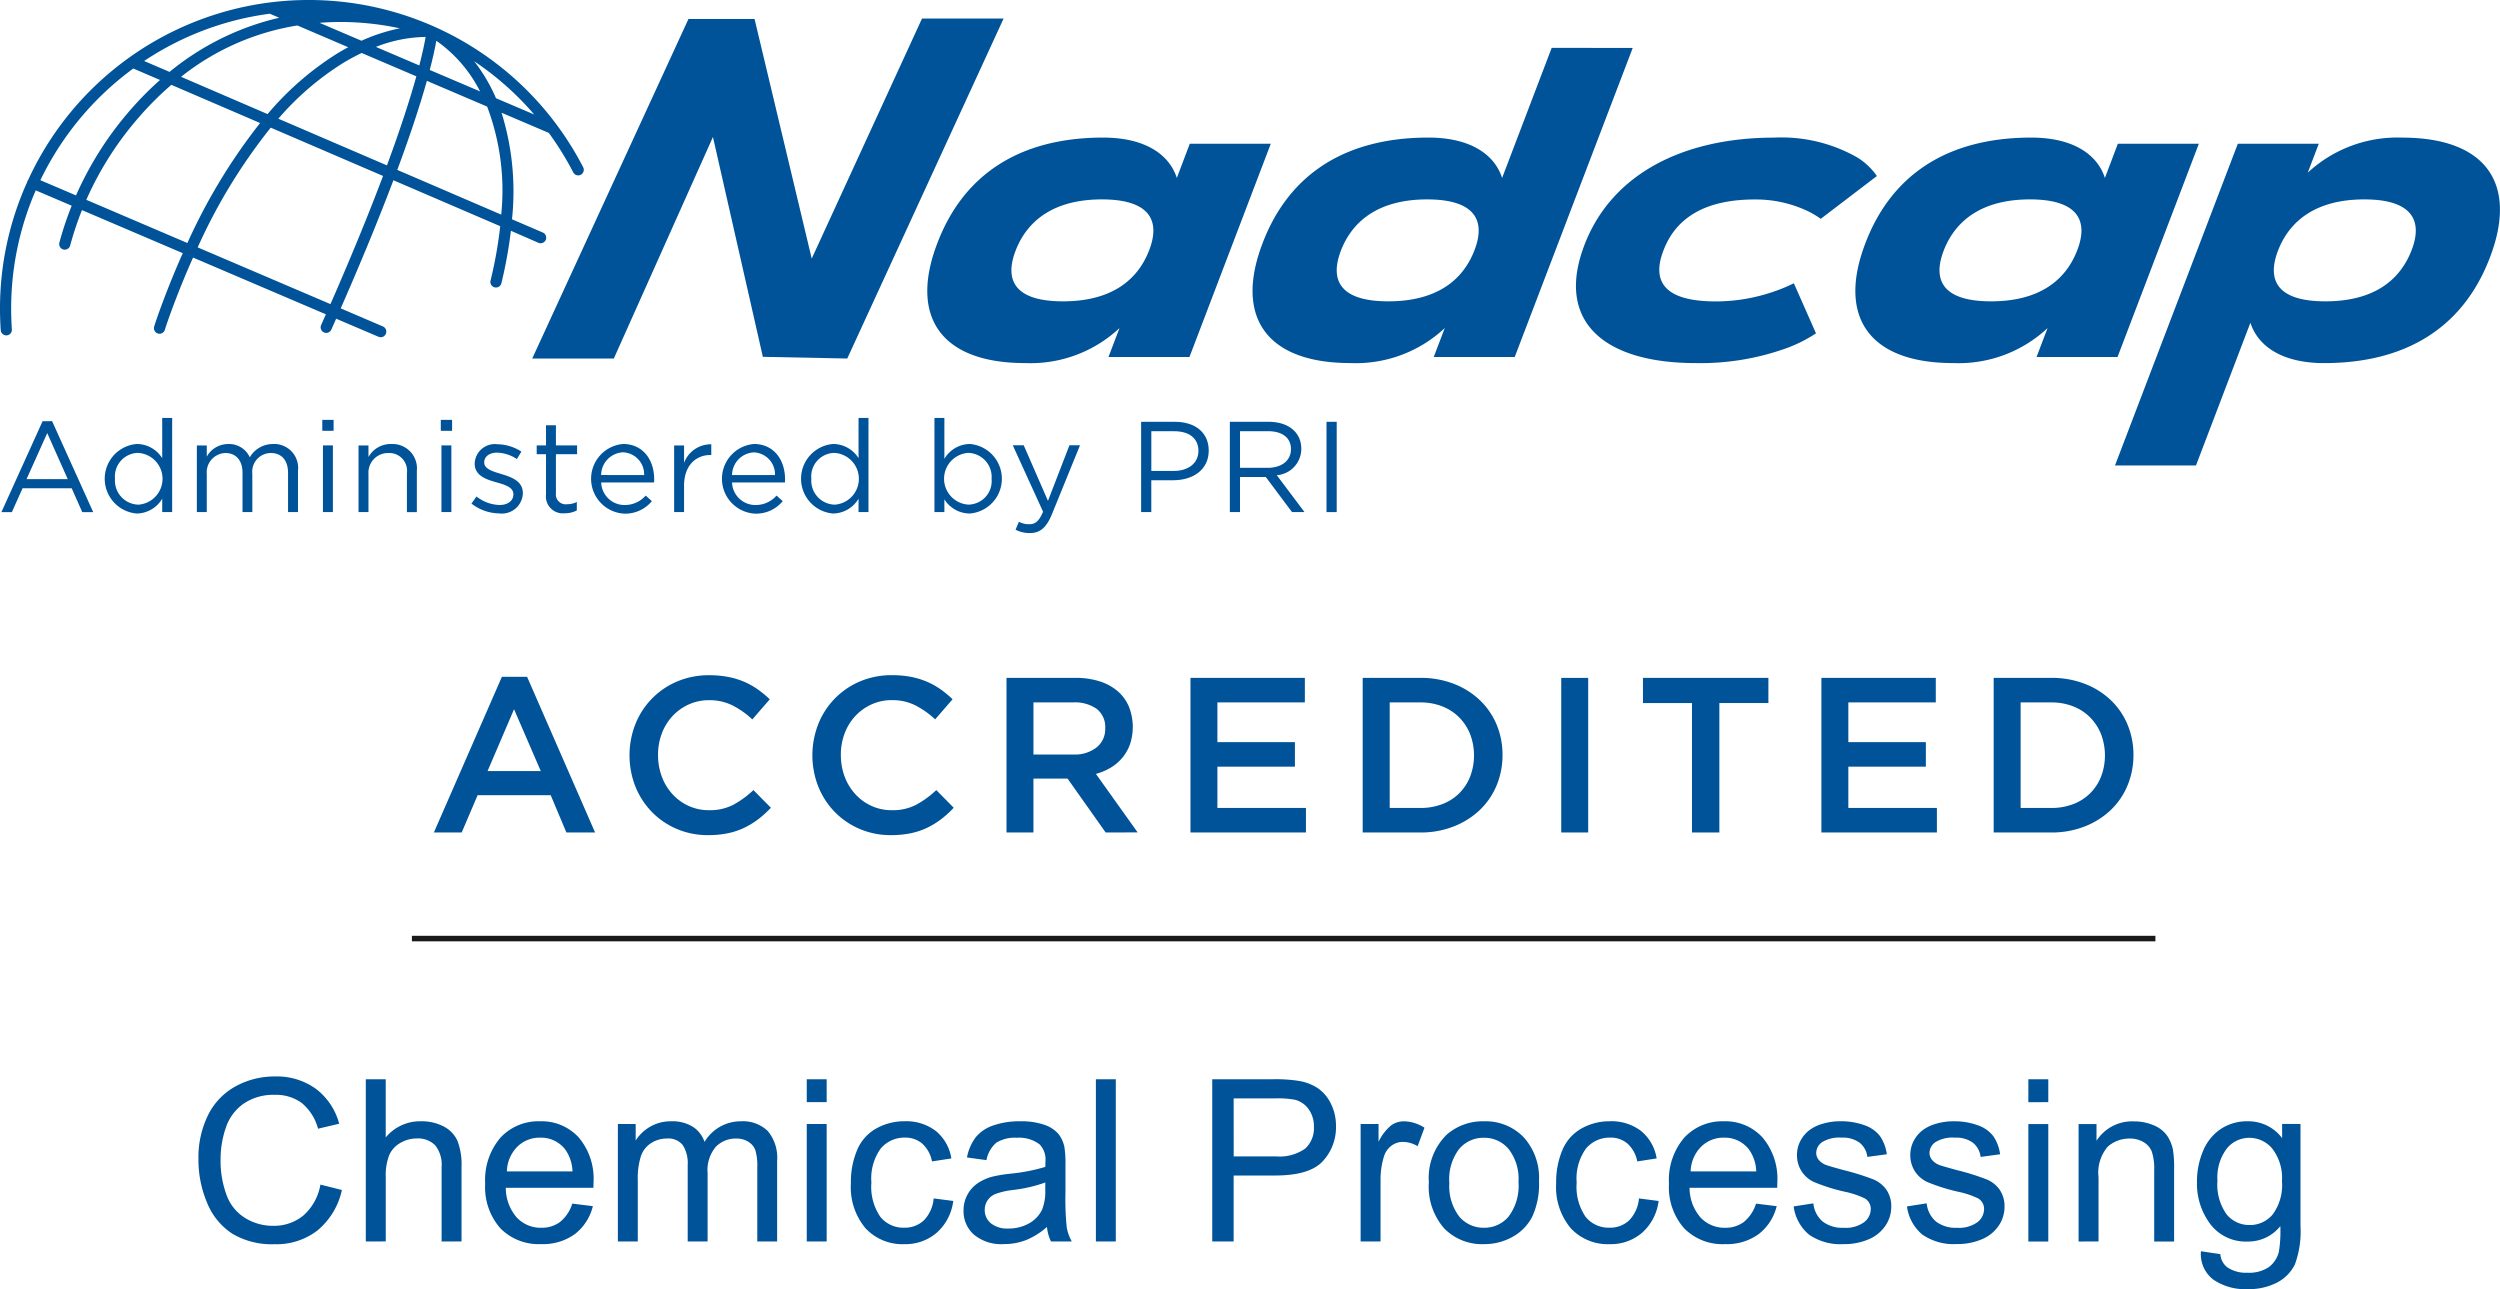
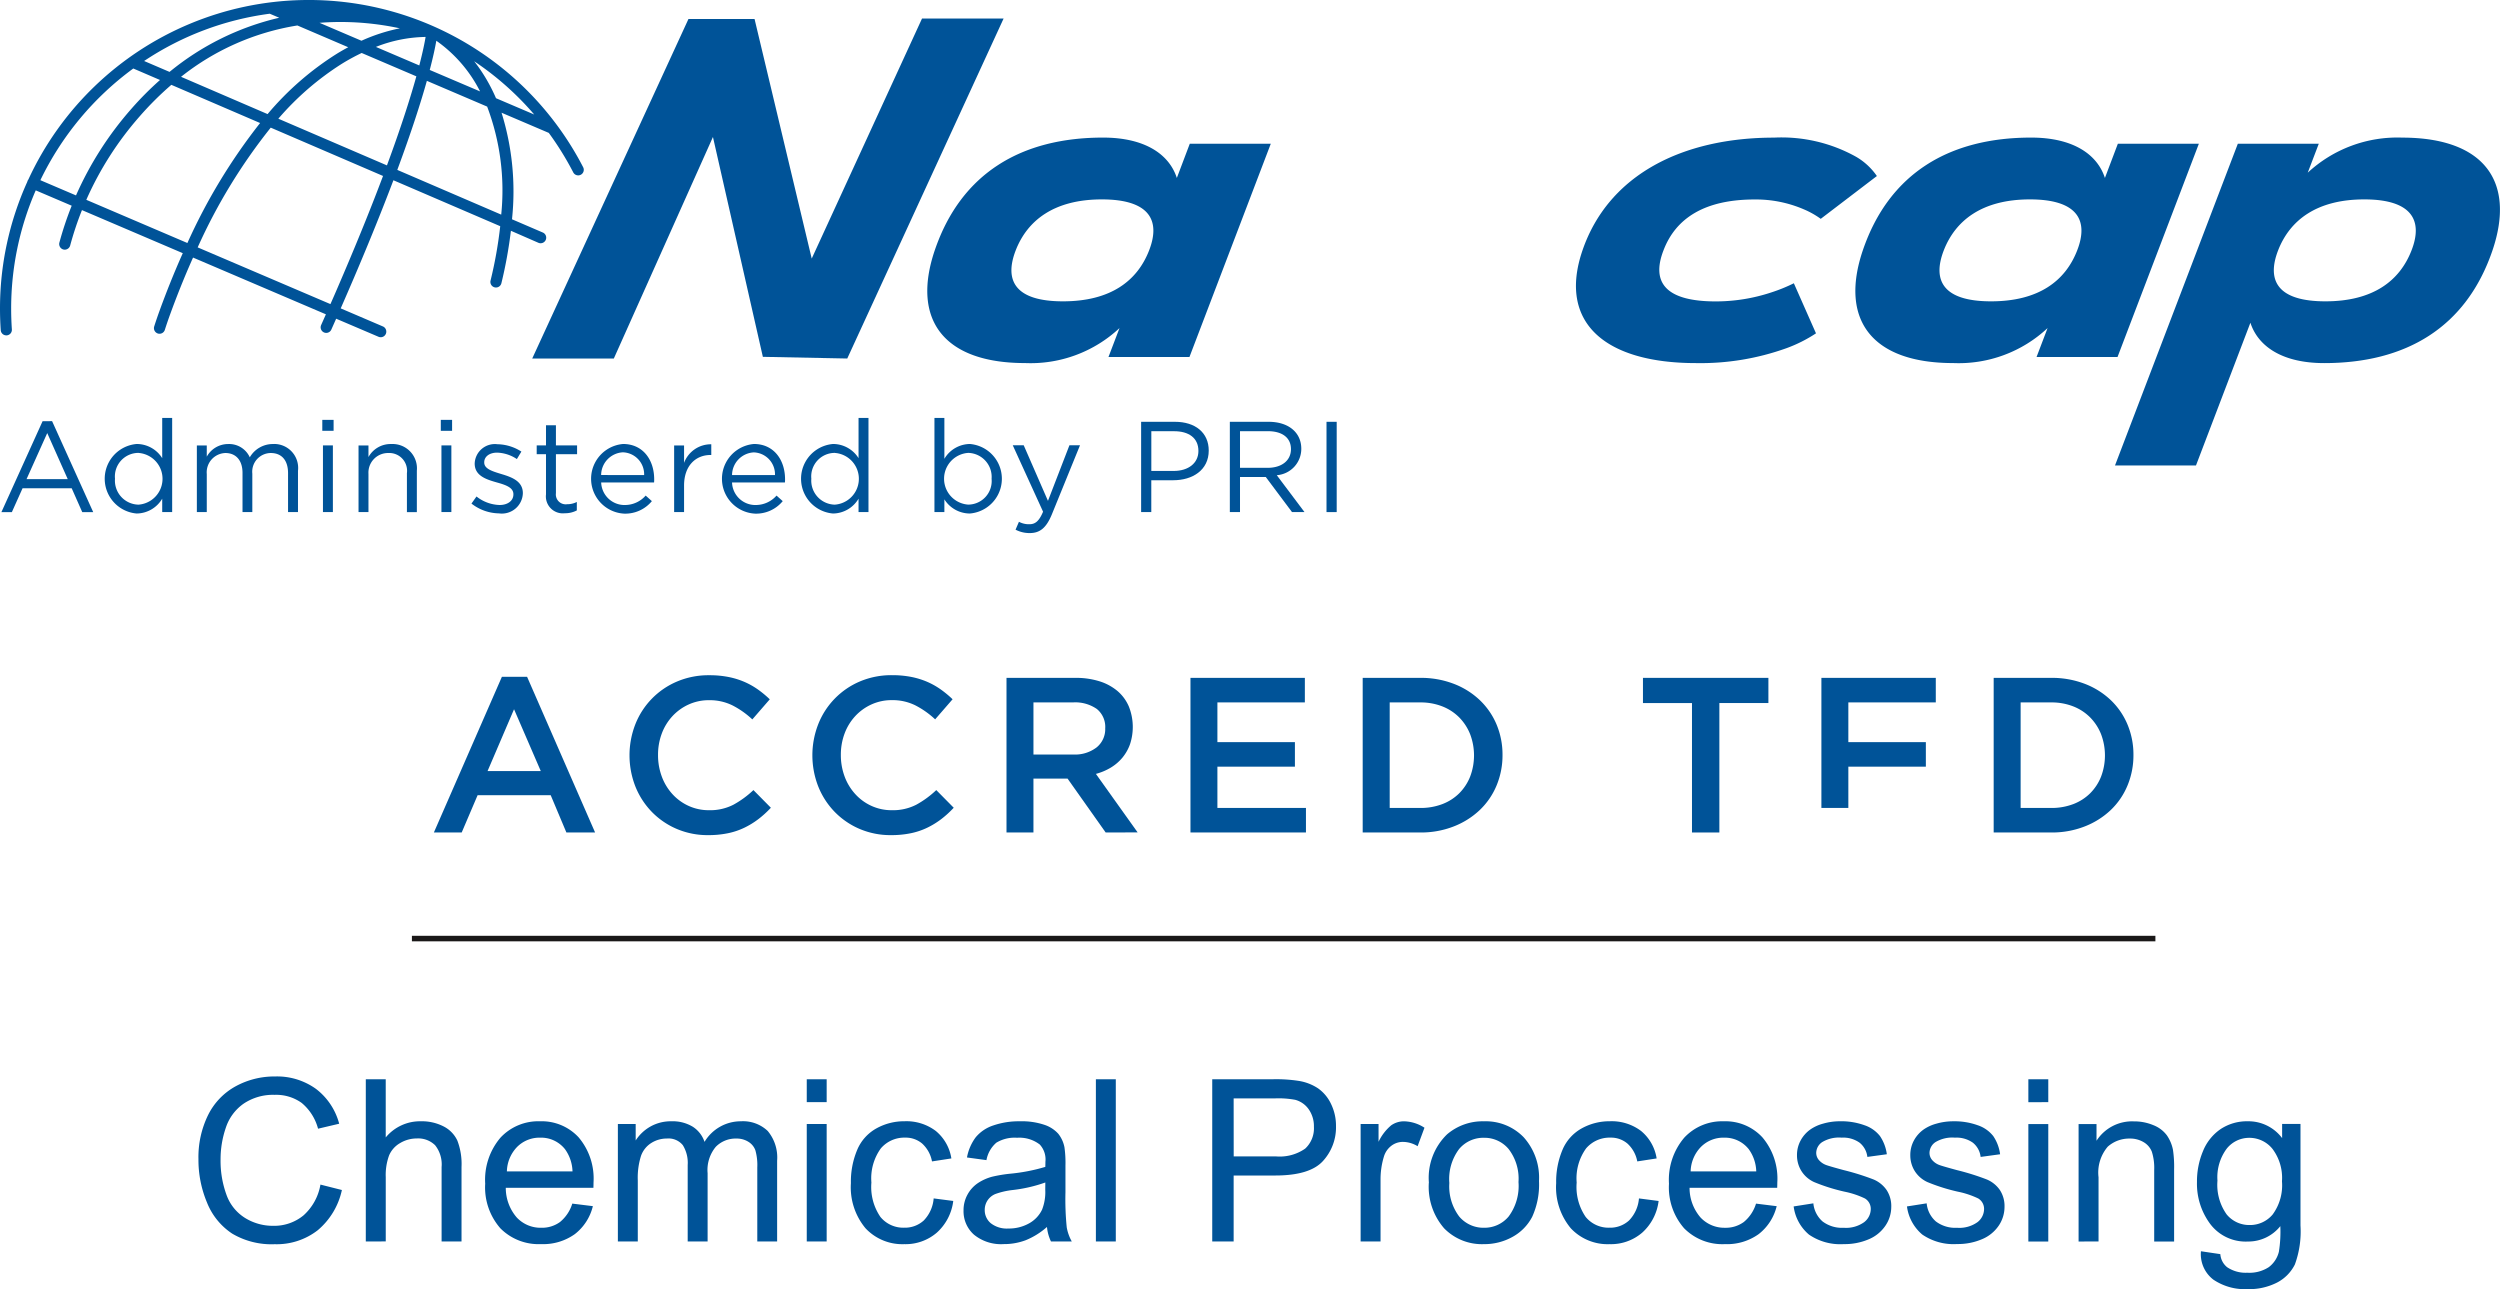
<svg xmlns="http://www.w3.org/2000/svg" width="221.316" height="114.123" viewBox="0 0 221.316 114.123">
  <defs>
    <clipPath id="clip-path">
      <rect id="Rettangolo_2270" data-name="Rettangolo 2270" width="221.316" height="83.33" fill="none" />
    </clipPath>
  </defs>
  <g id="Raggruppa_3017" data-name="Raggruppa 3017" transform="translate(-9799 -23.002)">
    <g id="Raggruppa_3015" data-name="Raggruppa 3015" transform="translate(9799 23.002)">
      <path id="Tracciato_8824" data-name="Tracciato 8824" d="M4.2,43.8l1.815,4.078H2.368Zm-.412-1.05L.142,50.8h.925l.948-2.113H6.365L7.3,50.8h.97L4.63,42.745Z" transform="translate(-0.018 -5.462)" fill="#005398" />
      <g id="Raggruppa_3014" data-name="Raggruppa 3014" transform="translate(0 0)">
        <g id="Raggruppa_3013" data-name="Raggruppa 3013" clip-path="url(#clip-path)">
          <path id="Tracciato_8825" data-name="Tracciato 8825" d="M15.719,50.754V49.566a2.654,2.654,0,0,1-2.262,1.313,3.088,3.088,0,0,1,0-6.154,2.665,2.665,0,0,1,2.262,1.255V42.417H16.6v8.337Zm-2.1-5.241A2.087,2.087,0,0,0,11.539,47.8a2.129,2.129,0,0,0,2.079,2.295,2.295,2.295,0,0,0,0-4.578" transform="translate(-1.359 -5.42)" fill="#005398" />
          <path id="Tracciato_8826" data-name="Tracciato 8826" d="M26.74,45.063a2.122,2.122,0,0,1,2.193,2.375v3.654h-.88V47.643c0-1.142-.57-1.781-1.53-1.781a1.654,1.654,0,0,0-1.633,1.827v3.4h-.868V47.62c0-1.108-.583-1.758-1.519-1.758a1.711,1.711,0,0,0-1.645,1.861v3.369H19.98v-5.9h.878v.993a2.159,2.159,0,0,1,1.908-1.118,2.006,2.006,0,0,1,1.9,1.176,2.354,2.354,0,0,1,2.079-1.176" transform="translate(-2.553 -5.758)" fill="#005398" />
          <path id="Tracciato_8827" data-name="Tracciato 8827" d="M32.712,42.614h1v.97h-1Zm.058,2.261h.879v5.9H32.77Z" transform="translate(-4.18 -5.445)" fill="#005398" />
          <path id="Tracciato_8828" data-name="Tracciato 8828" d="M37.268,51.092h-.879v-5.9h.879v1.028a2.235,2.235,0,0,1,2.021-1.153,2.157,2.157,0,0,1,2.262,2.364v3.665h-.879V47.643a1.573,1.573,0,0,0-1.634-1.781,1.737,1.737,0,0,0-1.77,1.85Z" transform="translate(-4.649 -5.758)" fill="#005398" />
          <path id="Tracciato_8829" data-name="Tracciato 8829" d="M44.738,42.614h1v.97h-1Zm.057,2.261h.879v5.9h-.879Z" transform="translate(-5.716 -5.445)" fill="#005398" />
          <path id="Tracciato_8830" data-name="Tracciato 8830" d="M50.295,51.209a4.064,4.064,0,0,1-2.444-.868l.446-.628a3.448,3.448,0,0,0,2.044.754c.708,0,1.222-.365,1.222-.937v-.022c0-.595-.7-.823-1.473-1.04-.925-.263-1.953-.583-1.953-1.668v-.023a1.787,1.787,0,0,1,2.01-1.69,4.04,4.04,0,0,1,2.124.652l-.4.662a3.339,3.339,0,0,0-1.747-.57c-.7,0-1.143.365-1.143.856v.024c0,.559.731.776,1.519,1.016.914.274,1.9.628,1.9,1.69v.024a1.859,1.859,0,0,1-2.1,1.77" transform="translate(-6.114 -5.761)" fill="#005398" />
          <path id="Tracciato_8831" data-name="Tracciato 8831" d="M56.174,49.17a.873.873,0,0,0,.993.982,1.85,1.85,0,0,0,.857-.2V50.7a2.223,2.223,0,0,1-1.062.251,1.5,1.5,0,0,1-1.667-1.668V45.722h-.823v-.777h.823V43.164h.879v1.781h1.873v.777H56.174Z" transform="translate(-6.96 -5.515)" fill="#005398" />
          <path id="Tracciato_8832" data-name="Tracciato 8832" d="M62.963,50.464a2.443,2.443,0,0,0,1.861-.834l.549.491a3.051,3.051,0,0,1-2.433,1.108,3.09,3.09,0,0,1-.114-6.166c1.747,0,2.752,1.392,2.752,3.129a2.411,2.411,0,0,1-.011.274H60.885a2.069,2.069,0,0,0,2.079,2m1.724-2.65A1.945,1.945,0,0,0,62.8,45.8a2.036,2.036,0,0,0-1.919,2.01Z" transform="translate(-7.665 -5.758)" fill="#005398" />
          <path id="Tracciato_8833" data-name="Tracciato 8833" d="M69.3,51.095h-.879v-5.9H69.3v1.542a2.531,2.531,0,0,1,2.409-1.645v.948h-.068c-1.29,0-2.341.925-2.341,2.707Z" transform="translate(-8.742 -5.761)" fill="#005398" />
          <path id="Tracciato_8834" data-name="Tracciato 8834" d="M76.245,50.464a2.444,2.444,0,0,0,1.861-.834l.548.491a3.048,3.048,0,0,1-2.432,1.108,3.09,3.09,0,0,1-.114-6.166c1.747,0,2.752,1.392,2.752,3.129a2.411,2.411,0,0,1-.011.274H74.167a2.068,2.068,0,0,0,2.078,2m1.724-2.65a1.944,1.944,0,0,0-1.884-2.01,2.034,2.034,0,0,0-1.918,2.01Z" transform="translate(-9.362 -5.758)" fill="#005398" />
          <path id="Tracciato_8835" data-name="Tracciato 8835" d="M86.393,50.754V49.566a2.654,2.654,0,0,1-2.262,1.313,3.088,3.088,0,0,1,0-6.154,2.665,2.665,0,0,1,2.262,1.255V42.417h.879v8.337Zm-2.1-5.241A2.087,2.087,0,0,0,82.213,47.8a2.129,2.129,0,0,0,2.079,2.295,2.295,2.295,0,0,0,0-4.578" transform="translate(-10.389 -5.42)" fill="#005398" />
          <path id="Tracciato_8836" data-name="Tracciato 8836" d="M97.982,50.879a2.663,2.663,0,0,1-2.262-1.255v1.13h-.879V42.417h.879v3.621a2.653,2.653,0,0,1,2.262-1.313,3.088,3.088,0,0,1,0,6.154m-.16-5.366a2.295,2.295,0,0,0,0,4.578A2.087,2.087,0,0,0,99.9,47.807a2.129,2.129,0,0,0-2.079-2.295" transform="translate(-12.118 -5.42)" fill="#005398" />
          <path id="Tracciato_8837" data-name="Tracciato 8837" d="M106.255,51.3c-.5,1.221-1.073,1.667-1.964,1.667a2.676,2.676,0,0,1-1.255-.3l.3-.7a1.852,1.852,0,0,0,.925.217c.526,0,.857-.274,1.211-1.108l-2.683-5.881h.97l2.147,4.921,1.9-4.921h.936Z" transform="translate(-13.133 -5.776)" fill="#005398" />
          <path id="Tracciato_8838" data-name="Tracciato 8838" d="M118.659,47.984h-1.941V50.8h-.9V42.811h2.993c1.8,0,2.992.959,2.992,2.546,0,1.736-1.439,2.627-3.141,2.627m.08-4.34h-2.021v3.517h1.976c1.325,0,2.193-.707,2.193-1.77,0-1.153-.857-1.747-2.147-1.747" transform="translate(-14.798 -5.47)" fill="#005398" />
          <path id="Tracciato_8839" data-name="Tracciato 8839" d="M130.323,50.8,128.005,47.7h-2.284V50.8h-.9V42.811h3.437c1.758,0,2.889.947,2.889,2.386a2.342,2.342,0,0,1-2.17,2.341l2.455,3.266Zm-2.135-7.16h-2.467v3.244h2.455c1.2,0,2.056-.617,2.056-1.656,0-.993-.754-1.587-2.045-1.587" transform="translate(-15.948 -5.47)" fill="#005398" />
          <rect id="Rettangolo_2268" data-name="Rettangolo 2268" width="0.902" height="7.993" transform="translate(117.431 37.341)" fill="#005398" />
          <path id="Tracciato_8840" data-name="Tracciato 8840" d="M88.525,1.883,78.761,23.132,73.7,1.923H67.849L54.018,31.979h7.224l8.774-19.61L74.435,31.83l7.472.149,13.842-30.1Z" transform="translate(-6.902 -0.241)" fill="#005398" />
          <path id="Tracciato_8841" data-name="Tracciato 8841" d="M34.158,29.554A.5.5,0,0,0,33.9,28.9l-3.738-1.6c.283-.646.562-1.286.83-1.911l.336-.782c1.42-3.325,2.567-6.19,3.5-8.65l9.455,4.067a37.882,37.882,0,0,1-.855,4.81.494.494,0,1,0,.96.233,39.094,39.094,0,0,0,.84-4.637L47.678,21.5a.495.495,0,0,0,.391-.909l-2.743-1.179A23.431,23.431,0,0,0,44.4,9.979l4.183,1.786a26.718,26.718,0,0,1,2.164,3.494.494.494,0,1,0,.878-.454A27.331,27.331,0,0,0,2.507,15.9a.453.453,0,0,0-.091.195A27.169,27.169,0,0,0,0,27.329c0,.633.022,1.273.065,1.9a.494.494,0,0,0,.492.461l.035,0a.494.494,0,0,0,.459-.527c-.041-.605-.063-1.223-.063-1.833A26.19,26.19,0,0,1,3.164,16.852l3.183,1.359A29.485,29.485,0,0,0,5.256,21.48a.5.5,0,0,0,.349.606.5.5,0,0,0,.129.017.5.5,0,0,0,.477-.365A28.369,28.369,0,0,1,7.256,18.6l8.925,3.812c-.778,1.744-1.457,3.451-2.04,5.052-.173.474-.338.959-.491,1.438a.5.5,0,0,0,.321.621.482.482,0,0,0,.151.024.493.493,0,0,0,.47-.345c.149-.467.31-.938.479-1.4.577-1.584,1.249-3.275,2.019-5l11.761,5.024q-.209.472-.422.949a.494.494,0,0,0,.25.652.484.484,0,0,0,.2.044.494.494,0,0,0,.452-.293q.216-.484.428-.964l3.75,1.6a.493.493,0,0,0,.649-.261m.1-14.91L24.64,10.508a25.165,25.165,0,0,1,5.619-4.859,18.357,18.357,0,0,1,1.759-.959l4.841,2.068c-.517,1.856-1.331,4.437-2.605,7.886M30.828,4.182c-.328.174-.662.364-1,.571A26.3,26.3,0,0,0,23.688,10.1L16.027,6.8a22.164,22.164,0,0,1,10.3-4.545ZM47.3,10.141,43.909,8.694a15.455,15.455,0,0,0-.82-1.628,14.249,14.249,0,0,0-1.113-1.644,26.189,26.189,0,0,1,5.321,4.72M38.627,3.608A12.2,12.2,0,0,1,42.5,8.093l-4.456-1.9c.315-1.2.488-2.044.581-2.582m4.5,5.825A20.971,20.971,0,0,1,44.371,19l-9.2-3.959c1.269-3.424,2.09-6,2.618-7.884Zm-6-3.64L33.277,4.153a12.448,12.448,0,0,1,4.4-.883c-.078.47-.238,1.287-.558,2.523M35.4,2.507a15.8,15.8,0,0,0-3.4,1.1L28.285,2.02c.371-.028.744-.051,1.121-.062a25,25,0,0,1,5.991.549M23.881,1.214l.838.358a23.754,23.754,0,0,0-9.71,4.793L12.758,5.4A26.178,26.178,0,0,1,23.881,1.214M6.731,17.3,3.574,15.952A26.515,26.515,0,0,1,11.8,6.064l2.365,1.017a28.326,28.326,0,0,0-2.537,2.554,29.827,29.827,0,0,0-4.9,7.666m9.859,4.211L7.641,17.689a28.855,28.855,0,0,1,4.734-7.4A27.933,27.933,0,0,1,15.168,7.51l7.858,3.381A50.861,50.861,0,0,0,16.59,21.512m12.66,5.408L17.5,21.9a49.394,49.394,0,0,1,6.468-10.6l9.941,4.277c-.925,2.459-2.07,5.324-3.492,8.654l-.334.78q-.4.939-.832,1.914" transform="translate(0 0)" fill="#005398" />
          <path id="Tracciato_8842" data-name="Tracciato 8842" d="M124.523,14.51l-7.2,18.879h-7.169l.978-2.563a11.518,11.518,0,0,1-8.366,3.1c-7.186,0-10.073-3.826-7.991-9.98,2.335-6.858,7.7-9.981,14.9-9.981,3.735,0,5.861,1.5,6.531,3.574l1.147-3.032Zm-10.77,9.439c1.033-2.653.032-4.512-4.183-4.512-4.234,0-6.595,1.859-7.628,4.512-1.041,2.689-.032,4.512,4.183,4.512,4.234,0,6.587-1.823,7.628-4.512" transform="translate(-12.025 -1.785)" fill="#005398" />
-           <path id="Tracciato_8843" data-name="Tracciato 8843" d="M160.782,4.864,150.336,32.225h-7.169l.978-2.563a11.518,11.518,0,0,1-8.366,3.1c-7.186,0-10.073-3.826-7.991-9.98,2.335-6.858,7.7-9.981,14.9-9.981,3.735,0,5.861,1.5,6.531,3.574l4.389-11.514ZM146.769,22.786c1.033-2.653.032-4.512-4.183-4.512-4.234,0-6.595,1.859-7.628,4.512-1.041,2.689-.032,4.512,4.183,4.512,4.234,0,6.588-1.823,7.628-4.512" transform="translate(-16.243 -0.622)" fill="#005398" />
          <path id="Tracciato_8844" data-name="Tracciato 8844" d="M181.2,31.294a12.5,12.5,0,0,1-2.622,1.318,22.5,22.5,0,0,1-7.995,1.317c-8.129,0-12.23-3.628-10.054-9.98,2.305-6.714,8.873-9.981,16.967-9.981a13.546,13.546,0,0,1,7.26,1.7,5.706,5.706,0,0,1,1.834,1.7l-4.969,3.79a7.605,7.605,0,0,0-1.513-.848,10.729,10.729,0,0,0-4.338-.866c-4.359,0-6.97,1.606-8.073,4.512-1.121,2.905.289,4.512,4.629,4.512a15.635,15.635,0,0,0,4.914-.795,14.4,14.4,0,0,0,2-.812Z" transform="translate(-20.437 -1.785)" fill="#005398" />
          <path id="Tracciato_8845" data-name="Tracciato 8845" d="M218.717,14.51l-7.2,18.879h-7.169l.978-2.563a11.518,11.518,0,0,1-8.366,3.1c-7.186,0-10.073-3.826-7.991-9.98,2.335-6.858,7.7-9.981,14.9-9.981,3.735,0,5.861,1.5,6.531,3.574l1.147-3.032Zm-10.77,9.439c1.033-2.653.032-4.512-4.183-4.512-4.234,0-6.595,1.859-7.628,4.512-1.041,2.689-.032,4.512,4.183,4.512,4.234,0,6.588-1.823,7.628-4.512" transform="translate(-24.06 -1.785)" fill="#005398" />
          <path id="Tracciato_8846" data-name="Tracciato 8846" d="M214.661,42.989,225.534,14.51H232.7l-.978,2.563a11.657,11.657,0,0,1,8.366-3.105c7.185,0,10.072,3.826,7.99,9.981-2.335,6.858-7.7,9.98-14.9,9.98-3.735,0-5.861-1.5-6.531-3.574L221.83,42.989ZM229.1,23.949c-1.04,2.689-.032,4.512,4.184,4.512,4.233,0,6.587-1.823,7.628-4.512,1.033-2.653.031-4.512-4.184-4.512-4.234,0-6.595,1.859-7.628,4.512" transform="translate(-27.427 -1.785)" fill="#005398" />
          <path id="Tracciato_8847" data-name="Tracciato 8847" d="M58.307,82.473H55.766l-1.388-3.3H47.907l-1.408,3.3H44.036L50.058,68.69h2.228ZM51.132,71.564l-2.345,5.474H53.5Z" transform="translate(-5.626 -8.777)" fill="#005398" />
          <path id="Tracciato_8848" data-name="Tracciato 8848" d="M75.3,81.271a7.236,7.236,0,0,1-1.241.761,6.245,6.245,0,0,1-1.457.489,8.533,8.533,0,0,1-1.75.167,6.943,6.943,0,0,1-2.775-.548,6.8,6.8,0,0,1-2.2-1.5,6.888,6.888,0,0,1-1.457-2.238,7.579,7.579,0,0,1-.01-5.533A6.82,6.82,0,0,1,68.1,69.09a7.124,7.124,0,0,1,2.855-.557,8.683,8.683,0,0,1,1.71.157,6.983,6.983,0,0,1,1.417.44,6.671,6.671,0,0,1,1.192.675,9.161,9.161,0,0,1,1.035.86l-1.544,1.778a7.7,7.7,0,0,0-1.739-1.231,4.534,4.534,0,0,0-2.092-.469,4.272,4.272,0,0,0-1.808.381,4.464,4.464,0,0,0-1.437,1.036,4.651,4.651,0,0,0-.939,1.534,5.32,5.32,0,0,0-.332,1.9,5.4,5.4,0,0,0,.332,1.907,4.73,4.73,0,0,0,.939,1.553A4.376,4.376,0,0,0,69.125,80.1a4.286,4.286,0,0,0,1.808.382A4.526,4.526,0,0,0,73.083,80a8.47,8.47,0,0,0,1.779-1.3l1.545,1.564A8.918,8.918,0,0,1,75.3,81.271" transform="translate(-8.164 -8.757)" fill="#005398" />
          <path id="Tracciato_8849" data-name="Tracciato 8849" d="M93.86,81.271a7.236,7.236,0,0,1-1.241.761,6.245,6.245,0,0,1-1.457.489,8.534,8.534,0,0,1-1.75.167,6.943,6.943,0,0,1-2.775-.548,6.8,6.8,0,0,1-2.2-1.5,6.888,6.888,0,0,1-1.457-2.238,7.579,7.579,0,0,1-.01-5.533,6.82,6.82,0,0,1,3.685-3.784,7.124,7.124,0,0,1,2.855-.557,8.683,8.683,0,0,1,1.71.157,6.983,6.983,0,0,1,1.417.44,6.672,6.672,0,0,1,1.192.675,9.159,9.159,0,0,1,1.035.86l-1.544,1.778a7.7,7.7,0,0,0-1.739-1.231,4.534,4.534,0,0,0-2.092-.469,4.272,4.272,0,0,0-1.808.381,4.464,4.464,0,0,0-1.437,1.036,4.652,4.652,0,0,0-.939,1.534,5.32,5.32,0,0,0-.332,1.9,5.4,5.4,0,0,0,.332,1.907,4.73,4.73,0,0,0,.939,1.553A4.376,4.376,0,0,0,87.683,80.1a4.286,4.286,0,0,0,1.808.382A4.526,4.526,0,0,0,91.641,80a8.47,8.47,0,0,0,1.779-1.3l1.545,1.564a8.919,8.919,0,0,1-1.105,1.007" transform="translate(-10.535 -8.757)" fill="#005398" />
          <path id="Tracciato_8850" data-name="Tracciato 8850" d="M110.932,82.487l-3.373-4.77h-3.02v4.77h-2.385V68.8h6.1a6.942,6.942,0,0,1,2.121.3,4.617,4.617,0,0,1,1.6.861,3.72,3.72,0,0,1,1.007,1.368,4.881,4.881,0,0,1,.107,3.343,3.954,3.954,0,0,1-.674,1.192,4.067,4.067,0,0,1-1.027.88,5.123,5.123,0,0,1-1.32.557l3.695,5.18Zm-.784-10.935a3.345,3.345,0,0,0-2.1-.579H104.54v4.613h3.53a3.142,3.142,0,0,0,2.059-.629,2.071,2.071,0,0,0,.764-1.688,2.041,2.041,0,0,0-.745-1.717" transform="translate(-13.052 -8.791)" fill="#005398" />
          <path id="Tracciato_8851" data-name="Tracciato 8851" d="M130.952,70.973h-7.742v3.519h6.862v2.169h-6.862v3.656h7.839v2.17H120.826V68.8h10.127Z" transform="translate(-15.438 -8.791)" fill="#005398" />
          <path id="Tracciato_8852" data-name="Tracciato 8852" d="M150.155,78.333a6.36,6.36,0,0,1-1.5,2.18,7.063,7.063,0,0,1-2.308,1.446,7.927,7.927,0,0,1-2.942.529h-5.1V68.8h5.1a8.087,8.087,0,0,1,2.942.518,6.955,6.955,0,0,1,2.308,1.437,6.405,6.405,0,0,1,1.5,2.17,6.88,6.88,0,0,1,.528,2.7,6.951,6.951,0,0,1-.528,2.708m-2.337-4.543a4.459,4.459,0,0,0-.961-1.482,4.321,4.321,0,0,0-1.5-.982,5.235,5.235,0,0,0-1.961-.352h-2.7v9.343h2.7a5.377,5.377,0,0,0,1.961-.342,4.291,4.291,0,0,0,1.5-.963,4.356,4.356,0,0,0,.961-1.472,5.3,5.3,0,0,0,0-3.75" transform="translate(-17.671 -8.791)" fill="#005398" />
-           <rect id="Rettangolo_2269" data-name="Rettangolo 2269" width="2.385" height="13.684" transform="translate(138.212 60.012)" fill="#005398" />
          <path id="Tracciato_8853" data-name="Tracciato 8853" d="M173.514,82.488H171.09V71.031h-4.34V68.8h11.105v2.228h-4.341Z" transform="translate(-21.305 -8.791)" fill="#005398" />
-           <path id="Tracciato_8854" data-name="Tracciato 8854" d="M194.988,70.973h-7.742v3.519h6.862v2.169h-6.862v3.656h7.839v2.17H184.861V68.8h10.127Z" transform="translate(-23.619 -8.791)" fill="#005398" />
+           <path id="Tracciato_8854" data-name="Tracciato 8854" d="M194.988,70.973h-7.742v3.519h6.862v2.169h-6.862v3.656h7.839H184.861V68.8h10.127Z" transform="translate(-23.619 -8.791)" fill="#005398" />
          <path id="Tracciato_8855" data-name="Tracciato 8855" d="M214.191,78.333a6.359,6.359,0,0,1-1.495,2.18,7.063,7.063,0,0,1-2.308,1.446,7.927,7.927,0,0,1-2.942.529h-5.1V68.8h5.1a8.087,8.087,0,0,1,2.942.518,6.955,6.955,0,0,1,2.308,1.437,6.4,6.4,0,0,1,1.495,2.17,6.88,6.88,0,0,1,.528,2.7,6.95,6.95,0,0,1-.528,2.708m-2.337-4.543a4.459,4.459,0,0,0-.961-1.482,4.321,4.321,0,0,0-1.5-.982,5.235,5.235,0,0,0-1.961-.352h-2.7v9.343h2.7a5.377,5.377,0,0,0,1.961-.342,4.291,4.291,0,0,0,1.5-.963,4.357,4.357,0,0,0,.961-1.472,5.3,5.3,0,0,0,0-3.75" transform="translate(-25.853 -8.791)" fill="#005398" />
          <line id="Linea_1084" data-name="Linea 1084" x2="154.345" transform="translate(36.465 83.104)" fill="none" stroke="#1a1818" stroke-miterlimit="10" stroke-width="0.52" />
        </g>
      </g>
    </g>
    <path id="Tracciato_8856" data-name="Tracciato 8856" d="M11.94-7.174l1.9.48a6.4,6.4,0,0,1-2.15,3.57,5.924,5.924,0,0,1-3.8,1.229A6.821,6.821,0,0,1,4.118-2.84,5.9,5.9,0,0,1,1.9-5.578a9.769,9.769,0,0,1-.759-3.85A8.462,8.462,0,0,1,2-13.341a5.872,5.872,0,0,1,2.439-2.537,7.127,7.127,0,0,1,3.482-.867,5.887,5.887,0,0,1,3.624,1.1A5.7,5.7,0,0,1,13.6-12.562l-1.871.441a4.438,4.438,0,0,0-1.45-2.282,3.863,3.863,0,0,0-2.39-.715,4.643,4.643,0,0,0-2.767.793,4.19,4.19,0,0,0-1.562,2.131A8.577,8.577,0,0,0,3.1-9.437a8.763,8.763,0,0,0,.534,3.2A3.977,3.977,0,0,0,5.3-4.2a4.657,4.657,0,0,0,2.439.676,4.087,4.087,0,0,0,2.7-.921A4.712,4.712,0,0,0,11.94-7.174Zm4.016,5.035V-16.5H17.72v5.152a3.939,3.939,0,0,1,3.115-1.43,4.2,4.2,0,0,1,2.008.455,2.674,2.674,0,0,1,1.22,1.259,5.8,5.8,0,0,1,.367,2.331v6.592H22.666V-8.732a2.724,2.724,0,0,0-.573-1.925,2.131,2.131,0,0,0-1.621-.6A2.859,2.859,0,0,0,19-10.853a2.3,2.3,0,0,0-.984,1.1,5.061,5.061,0,0,0-.294,1.92v5.691ZM34.235-5.49l1.822.225a4.445,4.445,0,0,1-1.6,2.478,4.8,4.8,0,0,1-2.978.882A4.759,4.759,0,0,1,27.863-3.31a5.492,5.492,0,0,1-1.337-3.943,5.748,5.748,0,0,1,1.352-4.075,4.576,4.576,0,0,1,3.507-1.45,4.447,4.447,0,0,1,3.409,1.42,5.643,5.643,0,0,1,1.322,4q0,.157-.01.47H28.348a4,4,0,0,0,.97,2.625,2.886,2.886,0,0,0,2.175.911,2.7,2.7,0,0,0,1.655-.509A3.381,3.381,0,0,0,34.235-5.49ZM28.446-8.34h5.809a3.524,3.524,0,0,0-.666-1.969A2.7,2.7,0,0,0,31.4-11.328a2.8,2.8,0,0,0-2.042.813A3.218,3.218,0,0,0,28.446-8.34Zm9.825,6.2v-10.4h1.577v1.46a3.708,3.708,0,0,1,1.3-1.229A3.66,3.66,0,0,1,43-12.777a3.422,3.422,0,0,1,1.9.48,2.569,2.569,0,0,1,1.043,1.342,3.735,3.735,0,0,1,3.213-1.822,3.167,3.167,0,0,1,2.38.857,3.663,3.663,0,0,1,.833,2.64v7.141H50.613V-8.693a4.825,4.825,0,0,0-.171-1.523,1.475,1.475,0,0,0-.622-.749,1.942,1.942,0,0,0-1.058-.284,2.462,2.462,0,0,0-1.822.73,3.214,3.214,0,0,0-.725,2.336v6.044H44.452V-8.9a2.974,2.974,0,0,0-.431-1.763,1.632,1.632,0,0,0-1.411-.588,2.562,2.562,0,0,0-1.376.392,2.223,2.223,0,0,0-.916,1.146,6.451,6.451,0,0,0-.284,2.175v5.4ZM54.992-14.472V-16.5h1.763v2.028Zm0,12.333v-10.4h1.763v10.4ZM66.227-5.95l1.734.225a4.5,4.5,0,0,1-1.455,2.806A4.238,4.238,0,0,1,63.631-1.9,4.467,4.467,0,0,1,60.2-3.3a5.663,5.663,0,0,1-1.3-4,7.241,7.241,0,0,1,.558-2.948,3.893,3.893,0,0,1,1.7-1.9,5.042,5.042,0,0,1,2.483-.632,4.317,4.317,0,0,1,2.772.857,3.93,3.93,0,0,1,1.381,2.434l-1.714.264a2.847,2.847,0,0,0-.867-1.577,2.243,2.243,0,0,0-1.5-.529,2.737,2.737,0,0,0-2.165.955,4.534,4.534,0,0,0-.833,3.022,4.687,4.687,0,0,0,.8,3.046,2.614,2.614,0,0,0,2.1.95,2.471,2.471,0,0,0,1.734-.637A3.16,3.16,0,0,0,66.227-5.95ZM76.258-3.423a6.565,6.565,0,0,1-1.886,1.175,5.449,5.449,0,0,1-1.944.343,3.782,3.782,0,0,1-2.635-.838,2.764,2.764,0,0,1-.921-2.14,2.847,2.847,0,0,1,.348-1.4,2.879,2.879,0,0,1,.911-1.014A4.284,4.284,0,0,1,71.4-7.87a12.6,12.6,0,0,1,1.567-.264,16.116,16.116,0,0,0,3.144-.607q.01-.362.01-.46a1.947,1.947,0,0,0-.5-1.518,2.951,2.951,0,0,0-2.008-.6,3.114,3.114,0,0,0-1.837.436A2.664,2.664,0,0,0,70.9-9.339l-1.724-.235a4.272,4.272,0,0,1,.774-1.788,3.392,3.392,0,0,1,1.557-1.048,6.947,6.947,0,0,1,2.361-.367,6.248,6.248,0,0,1,2.165.313,2.852,2.852,0,0,1,1.224.789,2.773,2.773,0,0,1,.549,1.2,9.927,9.927,0,0,1,.088,1.626V-6.5a24.954,24.954,0,0,0,.113,3.11,3.924,3.924,0,0,0,.446,1.249H76.611A3.739,3.739,0,0,1,76.258-3.423ZM76.111-7.36a12.936,12.936,0,0,1-2.88.666,6.661,6.661,0,0,0-1.538.353,1.533,1.533,0,0,0-.7.573,1.505,1.505,0,0,0-.245.838,1.5,1.5,0,0,0,.534,1.175,2.3,2.3,0,0,0,1.562.47,3.636,3.636,0,0,0,1.812-.446,2.745,2.745,0,0,0,1.166-1.22,4.259,4.259,0,0,0,.284-1.763Zm4.477,5.221V-16.5h1.763v14.36Zm10.3,0V-16.5H96.3a13.079,13.079,0,0,1,2.184.137,4.327,4.327,0,0,1,1.773.671,3.521,3.521,0,0,1,1.151,1.386,4.4,4.4,0,0,1,.436,1.959,4.414,4.414,0,0,1-1.166,3.1q-1.166,1.269-4.212,1.269H92.783v5.838Zm1.9-7.533H96.5a3.937,3.937,0,0,0,2.615-.686,2.443,2.443,0,0,0,.774-1.93,2.6,2.6,0,0,0-.455-1.543,2.129,2.129,0,0,0-1.2-.847,8.12,8.12,0,0,0-1.773-.127H92.783Zm11.236,7.533v-10.4h1.587v1.577a4.3,4.3,0,0,1,1.122-1.46,1.958,1.958,0,0,1,1.131-.353,3.439,3.439,0,0,1,1.812.568l-.607,1.636a2.523,2.523,0,0,0-1.293-.382,1.679,1.679,0,0,0-1.038.348,1.884,1.884,0,0,0-.656.965,6.868,6.868,0,0,0-.294,2.057v5.446Zm6.044-5.2a5.362,5.362,0,0,1,1.606-4.281,4.841,4.841,0,0,1,3.272-1.156,4.667,4.667,0,0,1,3.507,1.406,5.348,5.348,0,0,1,1.362,3.884,6.882,6.882,0,0,1-.6,3.159,4.265,4.265,0,0,1-1.753,1.788,5.1,5.1,0,0,1-2.513.637,4.676,4.676,0,0,1-3.531-1.4A5.6,5.6,0,0,1,110.062-7.341Zm1.812,0a4.431,4.431,0,0,0,.872,2.993,2.8,2.8,0,0,0,2.194.994,2.778,2.778,0,0,0,2.184-1A4.536,4.536,0,0,0,118-7.4a4.3,4.3,0,0,0-.877-2.924,2.788,2.788,0,0,0-2.18-.994,2.8,2.8,0,0,0-2.194.989A4.411,4.411,0,0,0,111.875-7.341Zm16.79,1.391,1.734.225a4.5,4.5,0,0,1-1.455,2.806A4.238,4.238,0,0,1,126.068-1.9a4.466,4.466,0,0,1-3.433-1.4,5.663,5.663,0,0,1-1.3-4,7.241,7.241,0,0,1,.558-2.948,3.893,3.893,0,0,1,1.7-1.9,5.043,5.043,0,0,1,2.483-.632,4.317,4.317,0,0,1,2.772.857,3.93,3.93,0,0,1,1.381,2.434l-1.714.264a2.847,2.847,0,0,0-.867-1.577,2.243,2.243,0,0,0-1.5-.529,2.737,2.737,0,0,0-2.165.955,4.534,4.534,0,0,0-.833,3.022,4.687,4.687,0,0,0,.8,3.046,2.614,2.614,0,0,0,2.1.95,2.471,2.471,0,0,0,1.734-.637A3.16,3.16,0,0,0,128.664-5.95Zm10.364.46,1.822.225a4.445,4.445,0,0,1-1.6,2.478,4.8,4.8,0,0,1-2.978.882,4.759,4.759,0,0,1-3.619-1.406,5.493,5.493,0,0,1-1.337-3.943,5.748,5.748,0,0,1,1.352-4.075,4.576,4.576,0,0,1,3.507-1.45,4.447,4.447,0,0,1,3.409,1.42,5.643,5.643,0,0,1,1.322,4q0,.157-.01.47h-7.758a4,4,0,0,0,.97,2.625,2.886,2.886,0,0,0,2.175.911,2.7,2.7,0,0,0,1.655-.509A3.381,3.381,0,0,0,139.028-5.49ZM133.239-8.34h5.809a3.524,3.524,0,0,0-.666-1.969,2.7,2.7,0,0,0-2.184-1.019,2.8,2.8,0,0,0-2.042.813A3.218,3.218,0,0,0,133.239-8.34Zm9.12,3.1,1.744-.274a2.437,2.437,0,0,0,.818,1.606,2.851,2.851,0,0,0,1.876.558,2.756,2.756,0,0,0,1.8-.495,1.479,1.479,0,0,0,.588-1.161,1.071,1.071,0,0,0-.519-.94,7.648,7.648,0,0,0-1.8-.6,16.447,16.447,0,0,1-2.689-.847,2.6,2.6,0,0,1-1.136-.989,2.621,2.621,0,0,1-.387-1.4,2.679,2.679,0,0,1,.318-1.288,2.855,2.855,0,0,1,.867-.984,3.634,3.634,0,0,1,1.122-.514,5.333,5.333,0,0,1,1.523-.211,6.021,6.021,0,0,1,2.15.353A2.925,2.925,0,0,1,150-11.47a3.732,3.732,0,0,1,.607,1.611l-1.724.235a1.886,1.886,0,0,0-.681-1.254,2.49,2.49,0,0,0-1.592-.451,2.883,2.883,0,0,0-1.734.4,1.169,1.169,0,0,0-.519.94.973.973,0,0,0,.215.617,1.555,1.555,0,0,0,.676.47q.264.1,1.557.451a21.681,21.681,0,0,1,2.611.818,2.648,2.648,0,0,1,1.161.926A2.584,2.584,0,0,1,151-5.2a2.96,2.96,0,0,1-.514,1.66A3.324,3.324,0,0,1,149-2.33a5.4,5.4,0,0,1-2.194.426,4.888,4.888,0,0,1-3.09-.842A3.918,3.918,0,0,1,142.358-5.245Zm10.031,0,1.744-.274a2.437,2.437,0,0,0,.818,1.606,2.851,2.851,0,0,0,1.876.558,2.756,2.756,0,0,0,1.8-.495,1.479,1.479,0,0,0,.588-1.161,1.071,1.071,0,0,0-.519-.94,7.647,7.647,0,0,0-1.8-.6,16.447,16.447,0,0,1-2.689-.847,2.6,2.6,0,0,1-1.136-.989,2.621,2.621,0,0,1-.387-1.4A2.679,2.679,0,0,1,153-11.068a2.855,2.855,0,0,1,.867-.984,3.635,3.635,0,0,1,1.122-.514,5.334,5.334,0,0,1,1.523-.211,6.021,6.021,0,0,1,2.15.353,2.924,2.924,0,0,1,1.366.955,3.732,3.732,0,0,1,.607,1.611l-1.724.235a1.886,1.886,0,0,0-.681-1.254,2.49,2.49,0,0,0-1.592-.451,2.883,2.883,0,0,0-1.734.4,1.169,1.169,0,0,0-.519.94.973.973,0,0,0,.215.617,1.555,1.555,0,0,0,.676.47q.264.1,1.557.451a21.684,21.684,0,0,1,2.611.818,2.649,2.649,0,0,1,1.161.926,2.584,2.584,0,0,1,.421,1.509,2.96,2.96,0,0,1-.514,1.66,3.324,3.324,0,0,1-1.484,1.2,5.4,5.4,0,0,1-2.194.426,4.888,4.888,0,0,1-3.091-.842A3.918,3.918,0,0,1,152.389-5.245Zm10.746-9.227V-16.5H164.9v2.028Zm0,12.333v-10.4H164.9v10.4Zm4.447,0v-10.4h1.587v1.479a3.74,3.74,0,0,1,3.311-1.714,4.344,4.344,0,0,1,1.729.338,2.72,2.72,0,0,1,1.18.886,3.4,3.4,0,0,1,.549,1.3,10.094,10.094,0,0,1,.1,1.714v6.4h-1.763V-8.467a4.75,4.75,0,0,0-.206-1.611,1.7,1.7,0,0,0-.73-.852,2.321,2.321,0,0,0-1.229-.318,2.857,2.857,0,0,0-1.944.715,3.528,3.528,0,0,0-.818,2.713v5.681Zm10.834.862,1.714.255a1.634,1.634,0,0,0,.6,1.156,2.935,2.935,0,0,0,1.793.49,3.148,3.148,0,0,0,1.891-.49,2.41,2.41,0,0,0,.9-1.371,11.261,11.261,0,0,0,.127-2.263,3.627,3.627,0,0,1-2.88,1.362,3.926,3.926,0,0,1-3.321-1.548A5.96,5.96,0,0,1,178.063-7.4a6.91,6.91,0,0,1,.539-2.748,4.31,4.31,0,0,1,1.562-1.944,4.219,4.219,0,0,1,2.4-.686,3.729,3.729,0,0,1,3.037,1.489v-1.254h1.626V-3.55a8.529,8.529,0,0,1-.495,3.443,3.618,3.618,0,0,1-1.567,1.6,5.432,5.432,0,0,1-2.64.588,4.978,4.978,0,0,1-3.007-.838A2.832,2.832,0,0,1,178.416-1.277Zm1.46-6.25a4.513,4.513,0,0,0,.813,2.988,2.582,2.582,0,0,0,2.038.94,2.606,2.606,0,0,0,2.037-.935,4.366,4.366,0,0,0,.823-2.934,4.266,4.266,0,0,0-.847-2.88,2.62,2.62,0,0,0-2.042-.97,2.545,2.545,0,0,0-2,.955A4.241,4.241,0,0,0,179.876-7.527Z" transform="translate(9815.427 135.043)" fill="#005398" />
  </g>
</svg>